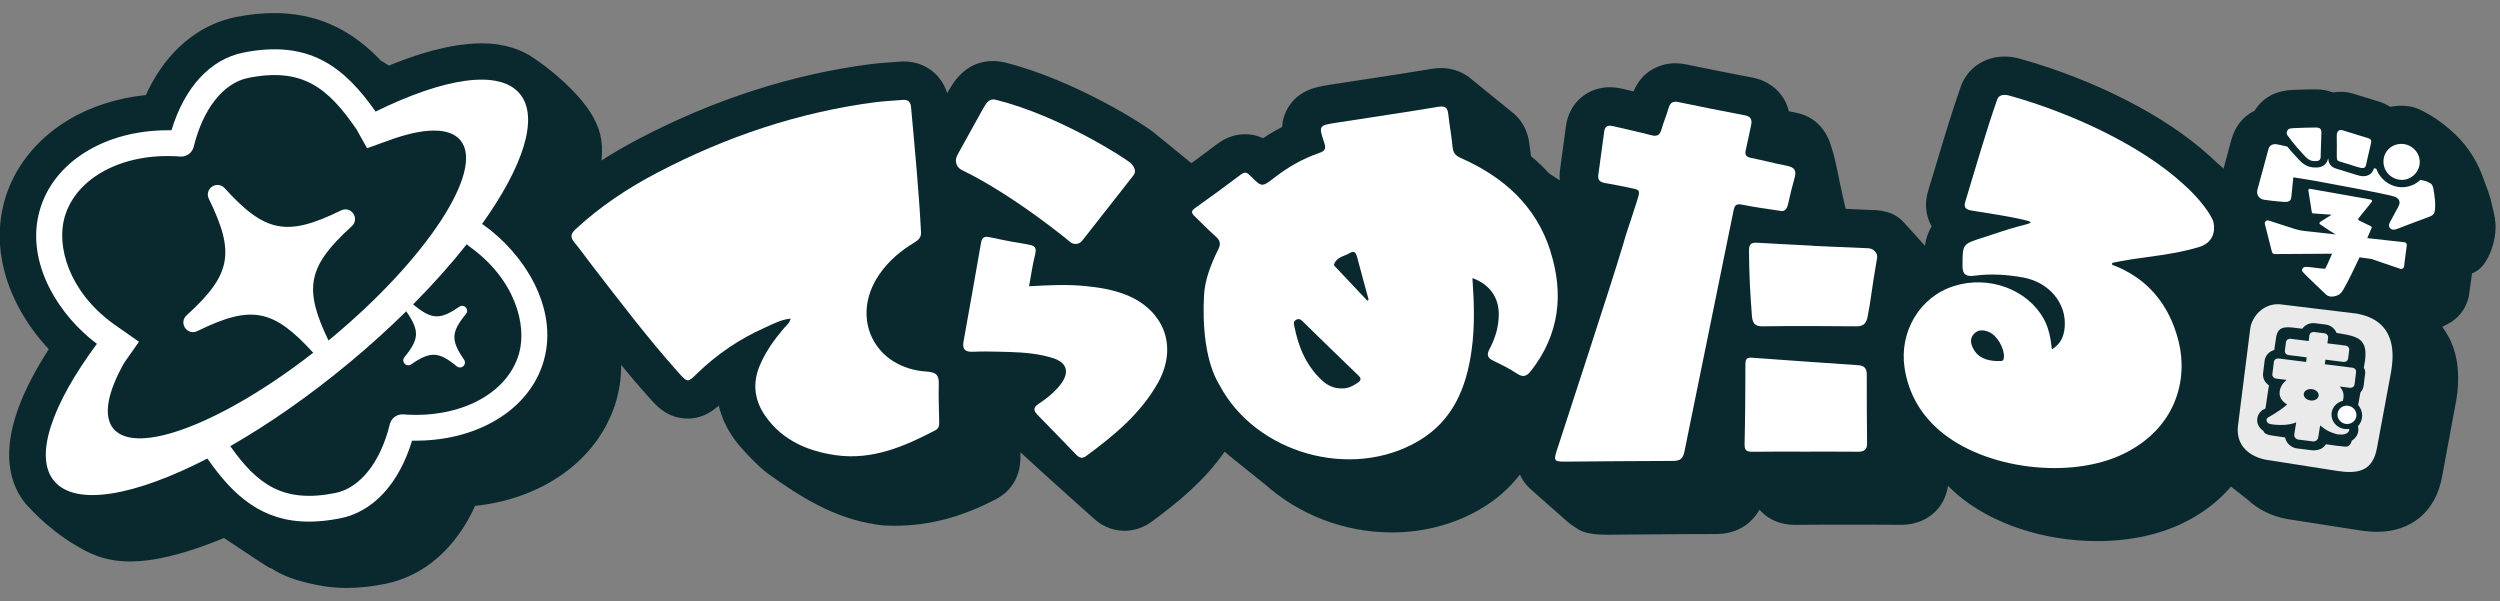
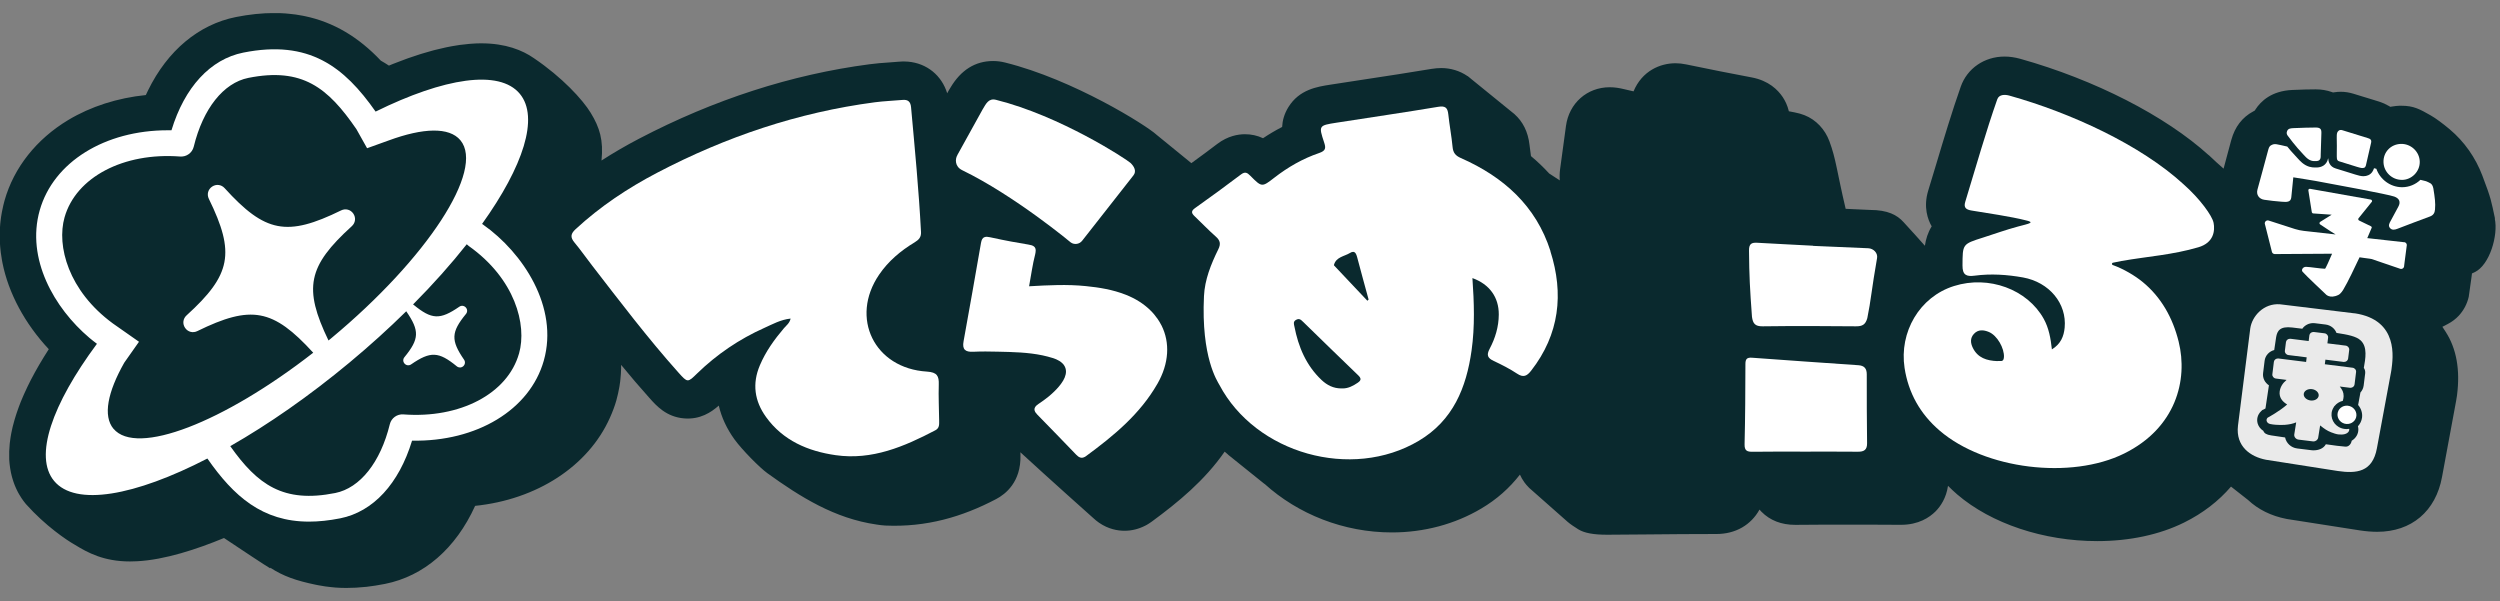
<svg xmlns="http://www.w3.org/2000/svg" width="183" height="44" viewBox="0 0 183 44" fill="none">
  <rect x="0" y="0" width="183" height="44" fill="#808080" stroke="none" />
  <g clip-path="url(#clip0_731_4200)">
    <path d="M182.636 16.009C182.343 14.66 182.377 14.618 181.707 12.851C181.209 11.539 180.39 10.366 179.318 9.465C178.82 9.046 178.302 8.66 177.925 8.446C177.129 7.993 176.684 7.74 175.783 7.74C175.735 7.74 175.688 7.74 175.643 7.74C175.482 7.746 175.316 7.762 175.113 7.796L174.973 7.819L174.849 7.748C174.627 7.619 174.396 7.515 174.165 7.442C173.853 7.343 173.515 7.239 173.177 7.138L173.129 7.124C172.839 7.036 172.552 6.946 172.285 6.865C171.978 6.769 171.663 6.718 171.348 6.718C171.19 6.718 171.03 6.73 170.875 6.755L170.777 6.769L170.681 6.735C170.321 6.606 169.929 6.541 169.516 6.541H169.482C169.144 6.541 168.477 6.552 167.782 6.586C166.282 6.656 165.494 7.402 165.1 8.013L165.049 8.092L164.942 8.154L164.931 8.159C164.132 8.587 163.597 9.285 163.335 10.233L163.31 10.321C163.167 10.841 163.071 11.196 162.978 11.553L162.97 11.584C162.908 11.815 162.846 12.052 162.767 12.344C162.446 12.068 162.086 11.739 161.678 11.351C161.678 11.351 161.678 11.356 161.678 11.359C158.495 8.475 153.347 5.837 147.871 4.301C147.491 4.197 147.108 4.14 146.734 4.14C145.256 4.14 143.998 5.007 143.528 6.341C142.892 8.145 142.29 10.149 141.71 12.088C141.522 12.71 141.336 13.338 141.144 13.957C140.776 15.164 141.119 16.079 141.4 16.569C141.111 17.036 140.973 17.511 140.902 17.99C140.725 17.784 140.517 17.556 140.249 17.258C140.047 17.033 139.543 16.484 139.34 16.259C138.87 15.738 138.184 15.367 136.883 15.367L135.611 15.31L135.102 15.285C134.441 12.471 134.401 11.655 133.912 10.338C133.594 9.479 132.943 8.767 132.091 8.432C131.874 8.348 131.635 8.277 131.367 8.227C131.229 8.202 131.086 8.173 130.945 8.145C130.844 7.715 130.669 7.368 130.498 7.11C130.143 6.578 129.465 5.899 128.221 5.666C126.707 5.382 125.136 5.069 123.431 4.715C123.164 4.658 122.899 4.63 122.643 4.63C121.537 4.63 120.203 5.179 119.575 6.687C119.319 6.631 119.063 6.569 118.81 6.51C118.565 6.454 118.233 6.386 117.833 6.386C116.173 6.386 114.853 7.554 114.628 9.226L114.546 9.834C114.434 10.672 114.321 11.514 114.203 12.355C114.161 12.662 114.155 12.944 114.175 13.205C113.921 13.031 113.662 12.862 113.395 12.696C112.987 12.248 112.545 11.826 112.067 11.427C112.027 11.151 111.991 10.884 111.963 10.627C111.856 9.623 111.445 8.883 110.885 8.379H110.89L110.795 8.3C110.78 8.289 110.769 8.277 110.755 8.269L107.659 5.753C107.637 5.733 107.614 5.716 107.592 5.697L107.426 5.562V5.573C106.849 5.173 106.165 4.982 105.504 4.982C105.273 4.982 105.034 5.002 104.778 5.044C103.145 5.317 101.473 5.573 99.852 5.818C99.031 5.944 98.203 6.068 97.381 6.198C96.422 6.347 95.107 6.55 94.311 7.841C94.004 8.339 93.875 8.826 93.852 9.293C93.377 9.538 92.912 9.811 92.454 10.118C92.04 9.921 91.595 9.825 91.131 9.825C90.633 9.825 89.876 9.949 89.102 10.537C88.519 10.982 87.9 11.441 87.208 11.942L84.666 9.87C83.937 9.189 78.599 5.829 73.572 4.577C73.279 4.503 72.984 4.467 72.694 4.467C71.388 4.467 70.336 5.125 69.567 6.426C69.55 6.454 69.536 6.482 69.517 6.51L69.474 6.575L69.334 6.828C68.937 5.531 67.856 4.63 66.46 4.512C66.235 4.492 66.001 4.492 65.765 4.518C65.526 4.54 65.281 4.56 65.042 4.574C64.6 4.605 64.141 4.636 63.654 4.703C57.938 5.452 52.262 7.287 46.78 10.152C45.806 10.661 44.894 11.193 44.03 11.75C44.179 10.276 43.909 9.355 43.239 8.258C42.654 7.295 41.148 5.655 39.077 4.256C38.249 3.679 37.014 3.172 35.227 3.172C35.207 3.172 35.184 3.172 35.187 3.172C34.985 3.172 34.762 3.181 34.515 3.2L34.357 3.212C34.138 3.229 33.898 3.257 33.651 3.29L33.471 3.319C33.206 3.358 32.964 3.403 32.728 3.451L32.584 3.482C32.348 3.533 32.108 3.589 31.864 3.651L31.72 3.687C31.458 3.758 31.191 3.834 30.918 3.918L30.707 3.983C30.44 4.067 30.169 4.157 29.891 4.256L29.683 4.332C29.404 4.433 29.122 4.54 28.835 4.653L28.717 4.7C28.636 4.734 28.551 4.768 28.47 4.802C28.275 4.675 28.076 4.551 27.876 4.439C26.224 2.691 24.4 1.622 22.329 1.185C22.264 1.171 22.199 1.16 22.132 1.146C21.971 1.115 21.811 1.087 21.648 1.064C21.538 1.047 21.422 1.036 21.31 1.025L21.183 1.011C21.087 1 20.989 0.991 20.89 0.983C20.64 0.966 20.384 0.955 20.145 0.955C20.119 0.955 20.097 0.955 20.072 0.955C19.188 0.955 18.245 1.053 17.268 1.247C14.553 1.79 12.267 3.696 10.838 6.614C10.779 6.735 10.725 6.848 10.675 6.958C8.597 7.169 6.642 7.796 4.992 8.787C2.668 10.183 1.016 12.271 0.337 14.666C0.275 14.888 0.216 15.13 0.163 15.406L0.138 15.527C0.095 15.747 0.062 15.98 0.036 16.214C0.031 16.267 0.025 16.321 0.019 16.377C-0.003 16.605 -0.014 16.828 -0.02 17.038C-0.02 17.081 -0.02 17.221 -0.02 17.221C-0.02 17.407 -0.017 17.593 -0.006 17.773C-0 17.872 0.008 17.973 0.014 18.071C0.025 18.209 0.039 18.344 0.056 18.477C0.078 18.665 0.109 18.854 0.143 19.042C0.143 19.042 0.169 19.183 0.177 19.225C0.616 21.451 1.821 23.695 3.571 25.56C3.481 25.698 3.397 25.836 3.312 25.971L3.211 26.132C2.974 26.514 2.755 26.894 2.552 27.26L2.519 27.322C2.431 27.483 2.347 27.64 2.265 27.798L2.2 27.927C2.133 28.059 2.068 28.189 2.006 28.318L1.936 28.47C1.88 28.589 1.826 28.707 1.773 28.822L1.702 28.983C1.655 29.095 1.607 29.205 1.562 29.312L1.497 29.472C1.455 29.579 1.412 29.686 1.376 29.79L1.32 29.948C1.283 30.052 1.246 30.153 1.213 30.255L1.165 30.404C1.134 30.505 1.103 30.604 1.066 30.725L1.033 30.846C1.004 30.944 0.979 31.043 0.954 31.141L0.92 31.273C0.897 31.375 0.875 31.473 0.855 31.572L0.83 31.69C0.81 31.794 0.793 31.893 0.776 31.997L0.762 32.09C0.745 32.202 0.731 32.312 0.717 32.433L0.712 32.478C0.672 32.858 0.661 33.232 0.675 33.593V33.64C0.684 33.736 0.689 33.832 0.698 33.925L0.709 34.015C0.717 34.093 0.729 34.175 0.74 34.254L0.757 34.355C0.768 34.425 0.782 34.496 0.796 34.569L0.819 34.673C0.833 34.741 0.85 34.806 0.866 34.867C0.875 34.907 0.886 34.943 0.895 34.974C0.912 35.036 0.931 35.095 0.951 35.157L0.985 35.264C1.004 35.321 1.024 35.377 1.047 35.436L1.086 35.537C1.109 35.591 1.131 35.647 1.156 35.7L1.199 35.796C1.224 35.847 1.249 35.897 1.28 35.962L1.322 36.044C1.348 36.092 1.376 36.139 1.415 36.207L1.458 36.277C1.486 36.325 1.517 36.373 1.556 36.435L1.598 36.5C1.629 36.547 1.663 36.593 1.708 36.654L1.747 36.708C1.792 36.767 1.835 36.823 1.877 36.871L1.902 36.902C3.323 38.495 4.902 39.553 5.46 39.866C6.428 40.462 7.598 41.098 9.515 41.098C9.681 41.098 9.85 41.093 10.021 41.084C12.065 40.983 14.454 40.187 16.396 39.382C17.488 40.111 19.509 41.456 19.779 41.602L19.785 41.557C20.741 42.179 21.667 42.503 23.131 42.807L23.291 42.838C23.46 42.871 23.632 42.9 23.803 42.925C23.899 42.939 24 42.95 24.099 42.961L24.245 42.978C24.349 42.99 24.453 43.001 24.558 43.009C24.802 43.026 25.056 43.037 25.301 43.037C25.326 43.037 25.351 43.037 25.377 43.037C25.818 43.037 26.28 43.012 26.756 42.961H26.787C27.245 42.908 27.712 42.835 28.18 42.742C31.033 42.173 33.361 40.15 34.779 37.029C39.296 36.564 43.048 34.133 44.635 30.604C44.84 30.148 44.998 29.728 45.114 29.32C45.159 29.16 45.198 29.002 45.234 28.839L45.246 28.788C45.277 28.653 45.302 28.515 45.327 28.38L45.347 28.268C45.367 28.149 45.384 28.034 45.398 27.919L45.412 27.787C45.423 27.674 45.434 27.561 45.443 27.429L45.451 27.317C45.457 27.198 45.462 27.08 45.465 26.965V26.858C45.468 26.81 45.468 26.759 45.468 26.711C46.138 27.528 46.825 28.335 47.534 29.126C48.057 29.714 48.775 30.516 50.072 30.626C51.246 30.725 52.059 30.181 52.614 29.689C52.814 30.545 53.194 31.369 53.754 32.149C54.302 32.911 55.617 34.243 56.177 34.642C58.58 36.373 61.093 37.955 64.169 38.397C64.378 38.428 64.592 38.461 64.8 38.47C67.825 38.605 70.445 37.831 72.916 36.533C73.6 36.176 74.74 35.284 74.698 33.342V33.3C74.698 33.235 74.695 33.17 74.692 33.106C76.741 34.994 80.02 37.915 80.02 37.915C80.158 38.045 80.298 38.157 80.436 38.253L80.45 38.264C81.137 38.737 81.818 38.852 82.316 38.852C82.845 38.852 83.36 38.723 83.844 38.472L83.929 38.428L83.977 38.399C84.016 38.377 84.058 38.352 84.098 38.326C84.168 38.281 84.241 38.233 84.317 38.177C86.228 36.773 88.17 35.183 89.645 33.061C89.729 33.134 89.814 33.21 89.901 33.28H89.892L92.561 35.425L92.555 35.41C95.017 37.642 98.364 38.974 101.887 38.974C104.237 38.974 106.5 38.371 108.433 37.223C109.556 36.559 110.491 35.729 111.259 34.741C111.343 34.932 111.45 35.123 111.591 35.315C111.659 35.405 111.766 35.548 111.929 35.706L111.937 35.715C111.982 35.757 112.03 35.802 112.084 35.844L114.732 38.183C114.968 38.391 115.236 38.554 115.534 38.748C115.984 39.024 116.66 39.142 117.631 39.142H117.712C118.669 39.137 119.629 39.126 120.588 39.12C122.246 39.103 123.963 39.089 125.643 39.089C127.045 39.089 128.173 38.428 128.795 37.302C128.843 37.355 128.891 37.409 128.936 37.457C129.566 38.095 130.396 38.419 131.41 38.419H131.5C131.967 38.411 132.479 38.408 133.109 38.408H135.226C135.583 38.408 137.061 38.408 137.432 38.408C137.99 38.408 138.544 38.408 139.098 38.416H139.152C140.432 38.416 141.234 37.882 141.682 37.434C142.048 37.065 142.464 36.458 142.594 35.562C142.808 35.779 143.033 35.987 143.269 36.193C145.766 38.332 149.596 39.609 153.519 39.609C155.886 39.609 158.084 39.139 159.882 38.247C161.25 37.569 162.401 36.68 163.31 35.619L164.551 36.593C165.294 37.291 166.251 37.769 167.366 37.983L167.405 37.991L172.735 38.824C173.208 38.895 173.625 38.928 174.01 38.928C176.523 38.928 178.299 37.426 178.758 34.904L179.785 29.363C179.811 29.241 179.83 29.118 179.847 28.98L179.856 28.912C180.092 27.066 179.813 25.512 179.023 24.291L178.783 23.922L179.172 23.72C179.473 23.562 179.737 23.365 179.96 23.132C180.328 22.746 180.587 22.262 180.711 21.73L180.917 20.267L180.948 20.016L181.147 19.923C182.242 19.405 182.884 17.213 182.616 15.997L182.636 16.009Z" fill="#0A292E" />
    <path d="M172.356 22.937L166.887 22.273C165.7 22.188 164.85 23.142 164.72 24.037L163.82 31.158C163.64 32.686 164.749 33.44 165.872 33.654L171.12 34.476C172.48 34.676 173.67 34.577 173.991 32.807L175.024 27.237C175.038 27.175 175.046 27.113 175.055 27.052C175.156 26.247 175.623 23.415 172.353 22.931L172.356 22.937ZM173.133 27.316L173.02 28.225C172.995 28.419 172.91 28.591 172.784 28.729C172.722 29.061 172.663 29.393 172.615 29.646C172.837 29.902 172.941 30.237 172.902 30.564C172.871 30.809 172.761 31.028 172.601 31.203C172.62 31.279 172.634 31.358 172.632 31.433C172.632 31.774 172.451 32.075 172.142 32.264C172.114 32.472 171.939 32.72 171.675 32.694C171.202 32.652 171.041 32.632 170.253 32.52C170.082 32.832 169.724 32.97 169.322 32.965C169.283 32.965 169.24 32.962 169.201 32.956L168.154 32.827C167.698 32.77 167.352 32.433 167.27 32.022C166.685 31.934 166.243 31.87 166.243 31.87C165.902 31.819 165.742 31.715 165.677 31.538C165.48 31.414 165.331 31.228 165.264 31.009C165.168 30.691 165.255 30.356 165.497 30.116L165.601 30.015L165.711 29.967C165.742 29.95 165.784 29.928 165.832 29.9C165.894 29.475 165.987 28.864 166.085 28.205C165.79 28.014 165.613 27.676 165.658 27.316L165.77 26.407C165.818 26.024 166.102 25.72 166.474 25.622C166.555 25.073 166.612 24.702 166.612 24.688C166.69 24.218 166.893 23.866 167.788 23.973L168.528 24.063C168.706 23.809 169.007 23.646 169.344 23.652C169.381 23.652 169.42 23.655 169.46 23.66L170.237 23.756C170.611 23.804 170.909 24.052 171.03 24.369C171.863 24.496 172.48 24.617 172.803 24.921C173.318 25.402 173.149 26.261 173.031 26.933C173.107 27.015 173.147 27.192 173.133 27.313V27.316Z" fill="#EAEAEA" />
    <path d="M171.739 31.406C171.697 31.406 171.658 31.403 171.616 31.397C171.534 31.389 171.458 31.366 171.382 31.341C171.379 31.341 171.376 31.338 171.374 31.338C171.3 31.313 171.233 31.279 171.168 31.237C171.067 31.172 170.971 31.096 170.895 31C170.718 30.778 170.639 30.505 170.673 30.226C170.692 30.072 170.749 29.931 170.83 29.807C170.844 29.773 170.861 29.745 170.892 29.717C170.926 29.675 170.963 29.638 171.002 29.602C171.008 29.596 171.01 29.59 171.016 29.588C171.058 29.551 171.103 29.517 171.151 29.486C171.151 29.486 171.157 29.483 171.16 29.481C171.261 29.416 171.374 29.371 171.495 29.34C171.531 29.224 171.551 29.087 171.554 28.999C171.556 28.704 171.455 28.532 171.272 28.293L172.021 28.386C172.021 28.386 172.046 28.386 172.057 28.386C172.209 28.386 172.336 28.282 172.353 28.141L172.465 27.232C172.485 27.08 172.367 26.936 172.204 26.917L170.177 26.663L170.22 26.326L171.551 26.492C171.551 26.492 171.576 26.492 171.587 26.492C171.739 26.492 171.866 26.388 171.883 26.247L171.962 25.614C171.981 25.462 171.863 25.318 171.7 25.299L170.366 25.133L170.417 24.713C170.436 24.561 170.318 24.418 170.155 24.398L169.378 24.302C169.378 24.302 169.353 24.302 169.342 24.302C169.19 24.302 169.063 24.406 169.046 24.547L168.995 24.964L167.664 24.798C167.664 24.798 167.639 24.798 167.628 24.798C167.476 24.798 167.349 24.902 167.332 25.042L167.253 25.676C167.234 25.828 167.352 25.971 167.515 25.991L168.849 26.157L168.807 26.495L166.781 26.241C166.781 26.241 166.755 26.241 166.744 26.241C166.592 26.241 166.465 26.346 166.448 26.486L166.336 27.395C166.316 27.547 166.434 27.691 166.598 27.71L167.377 27.809C167.09 28.048 166.916 28.33 166.873 28.656C166.826 29.042 167.008 29.362 167.419 29.607C166.882 30.094 166.021 30.558 166.015 30.561L166.001 30.567L165.99 30.578C165.919 30.646 165.894 30.736 165.922 30.826C165.953 30.93 166.052 31.012 166.175 31.037C166.417 31.09 166.702 31.105 166.899 31.107C167.048 31.107 167.175 31.105 167.248 31.099C167.591 31.071 167.83 31.02 168.081 30.916L167.94 31.805C167.918 31.985 168.058 32.154 168.252 32.18L169.299 32.309C169.313 32.309 169.328 32.309 169.342 32.312C169.522 32.312 169.671 32.188 169.693 32.025L169.834 31.141L170.003 31.273L170.07 31.324C170.318 31.504 170.501 31.611 170.918 31.743C171.131 31.811 171.283 31.811 171.416 31.808C171.579 31.805 171.708 31.763 171.796 31.71C171.925 31.631 171.967 31.529 171.967 31.431C171.967 31.42 171.965 31.406 171.962 31.392C171.894 31.403 171.827 31.409 171.753 31.409L171.739 31.406ZM169.212 29.32C169.184 29.32 169.159 29.32 169.131 29.315C168.829 29.278 168.607 29.058 168.635 28.831C168.661 28.628 168.88 28.476 169.15 28.479C169.178 28.479 169.204 28.479 169.232 28.484C169.533 28.521 169.755 28.741 169.727 28.968C169.702 29.171 169.482 29.323 169.212 29.32Z" fill="#EAEAEA" />
    <path d="M172.468 30.551C172.566 30.194 172.346 29.822 171.976 29.72C171.606 29.618 171.226 29.824 171.128 30.18C171.029 30.537 171.249 30.909 171.619 31.011C171.989 31.113 172.369 30.907 172.468 30.551Z" fill="white" />
    <path d="M35.365 16.439C35.34 16.422 35.311 16.411 35.286 16.394C38.3 12.181 39.485 8.593 38.05 6.865C36.547 5.055 32.508 5.7 27.502 8.165L27.496 8.171C25.183 4.869 22.613 2.891 17.809 3.851C15.397 4.332 13.509 6.389 12.552 9.536C12.459 9.536 12.369 9.536 12.276 9.536C7.686 9.536 3.912 11.852 2.907 15.395C1.902 18.941 3.971 22.552 6.54 24.727C6.726 24.885 6.915 25.029 7.103 25.172C7.103 25.172 7.092 25.172 7.089 25.175C3.805 29.605 2.468 33.41 3.96 35.205C5.53 37.093 9.864 36.308 15.18 33.564C17.108 36.331 19.205 38.183 22.622 38.183C23.325 38.183 24.082 38.104 24.907 37.941C27.319 37.459 29.204 35.405 30.161 32.261C30.161 32.258 30.167 32.256 30.17 32.256C34.886 32.34 38.784 30.01 39.806 26.399C40.915 22.487 38.281 18.494 35.362 16.442L35.365 16.439ZM8.305 31.386C7.525 30.449 7.877 28.701 9.096 26.548L10.174 25.017L8.26 23.675C5.001 21.285 4.134 17.995 4.725 15.91C5.558 12.972 9.042 11.14 13.191 11.458C13.649 11.492 14.072 11.19 14.181 10.74C14.862 7.951 16.357 6.068 18.178 5.702C22.126 4.914 24.003 6.414 26.092 9.46L26.871 10.85L28.453 10.281C30.963 9.358 32.883 9.282 33.702 10.267C35.503 12.431 31.276 18.916 24.262 24.747C24.189 24.806 24.116 24.865 24.046 24.924C22.191 21.077 22.532 19.484 25.754 16.555C26.021 16.312 26.066 15.935 25.864 15.637C25.661 15.339 25.295 15.243 24.971 15.401C21.006 17.343 19.41 17.039 16.441 13.771C16.199 13.504 15.822 13.461 15.524 13.661C15.226 13.864 15.13 14.23 15.287 14.553C17.229 18.519 16.925 20.115 13.658 23.084C13.39 23.326 13.345 23.703 13.548 24.001C13.751 24.3 14.117 24.395 14.44 24.238C18.386 22.304 19.985 22.597 22.928 25.819C16.365 30.93 9.991 33.41 8.305 31.38V31.386ZM37.991 25.881C37.158 28.819 33.673 30.649 29.525 30.334C29.064 30.3 28.644 30.604 28.535 31.051C27.853 33.84 26.359 35.723 24.538 36.089C20.736 36.849 18.853 35.478 16.855 32.658C19.636 31.071 22.622 29 25.582 26.54C27.071 25.302 28.461 24.041 29.739 22.783C29.742 22.788 29.742 22.794 29.745 22.797C30.721 24.218 30.696 24.812 29.604 26.146C29.486 26.289 29.491 26.483 29.618 26.621C29.745 26.756 29.939 26.779 30.091 26.675C31.512 25.698 32.106 25.724 33.44 26.816C33.507 26.872 33.589 26.9 33.671 26.9C33.758 26.9 33.845 26.866 33.916 26.802C34.051 26.675 34.073 26.481 33.969 26.329C32.992 24.907 33.018 24.314 34.11 22.98C34.228 22.836 34.222 22.642 34.096 22.504C33.969 22.369 33.775 22.346 33.623 22.451C32.202 23.427 31.608 23.402 30.274 22.31C30.262 22.299 30.246 22.296 30.234 22.287C31.715 20.796 33.035 19.312 34.166 17.88C34.208 17.925 34.256 17.967 34.309 18.004C37.695 20.402 38.593 23.765 37.993 25.881H37.991Z" fill="white" />
    <path d="M57.871 23.32C57.134 23.399 56.551 23.734 55.952 24.001C54.114 24.823 52.476 25.934 51.035 27.333C50.337 28.014 50.337 28.025 49.662 27.271C47.413 24.755 45.378 22.067 43.316 19.402C42.891 18.854 42.496 18.282 42.052 17.753C41.731 17.367 41.77 17.109 42.136 16.774C43.932 15.113 45.955 13.768 48.12 12.637C53.126 10.017 58.414 8.227 64.043 7.486C64.71 7.399 65.385 7.377 66.055 7.315C66.463 7.275 66.652 7.441 66.689 7.847C66.964 10.889 67.26 13.934 67.418 16.985C67.437 17.373 67.251 17.556 66.948 17.742C65.926 18.358 65.028 19.112 64.353 20.103C62.197 23.261 64.001 26.967 67.851 27.201C68.597 27.249 68.74 27.519 68.718 28.158C68.69 29.03 68.735 29.905 68.746 30.778C68.746 31.054 68.782 31.332 68.47 31.495C66.185 32.694 63.829 33.699 61.172 33.319C59.149 33.029 57.32 32.255 56.073 30.525C55.231 29.357 55.048 28.09 55.623 26.739C56.05 25.729 56.678 24.857 57.384 24.026C57.553 23.826 57.795 23.666 57.874 23.317V23.328L57.871 23.32Z" fill="white" />
    <path d="M70.077 11.353L71.932 8.001C72.165 7.627 72.348 7.168 72.903 7.306C77.617 8.48 82.457 11.655 82.744 11.919C83.029 12.184 83.209 12.533 82.967 12.839L79.21 17.627C79.013 17.877 78.647 17.933 78.385 17.75C78.385 17.75 74.299 14.339 70.426 12.454C69.883 12.189 69.911 11.629 70.08 11.356L70.077 11.353Z" fill="white" />
    <path d="M84.717 28.102C83.448 30.314 81.526 31.898 79.502 33.384C79.483 33.398 79.466 33.409 79.449 33.421C79.437 33.429 79.429 33.435 79.418 33.438C79.409 33.438 79.404 33.446 79.398 33.449C79.162 33.573 78.97 33.488 78.776 33.283C77.831 32.303 76.885 31.321 75.931 30.35C75.728 30.145 75.675 29.97 75.768 29.81C75.813 29.728 75.894 29.649 76.012 29.571C76.271 29.399 76.522 29.219 76.761 29.025C76.84 28.963 76.913 28.895 76.989 28.828C77.234 28.608 77.465 28.369 77.662 28.104C77.906 27.778 78.028 27.474 78.03 27.204C78.03 27.041 77.988 26.894 77.904 26.762C77.873 26.709 77.836 26.661 77.788 26.613C77.718 26.54 77.631 26.472 77.526 26.41C77.394 26.328 77.237 26.261 77.051 26.205C76.809 26.129 76.564 26.067 76.314 26.013C75.244 25.788 74.147 25.768 73.052 25.743C72.447 25.729 71.844 25.718 71.239 25.749C70.657 25.777 70.423 25.58 70.533 24.983C70.969 22.585 71.391 20.188 71.808 17.787C71.85 17.537 71.932 17.399 72.081 17.354C72.179 17.323 72.303 17.328 72.463 17.365C72.72 17.421 72.978 17.475 73.237 17.528C73.246 17.528 73.251 17.528 73.26 17.534C73.513 17.587 73.769 17.635 74.023 17.683C74.436 17.762 74.853 17.832 75.267 17.9C75.632 17.956 75.818 18.057 75.813 18.35C75.813 18.384 75.807 18.423 75.801 18.465C75.801 18.471 75.801 18.477 75.801 18.482C75.793 18.521 75.784 18.567 75.776 18.612C75.582 19.36 75.481 20.134 75.329 20.956C76.747 20.874 78.112 20.804 79.477 20.942C80.473 21.04 81.458 21.204 82.392 21.57C83.113 21.851 83.715 22.236 84.185 22.695C84.399 22.898 84.582 23.12 84.743 23.354C84.787 23.419 84.83 23.486 84.872 23.554C84.928 23.646 84.982 23.742 85.029 23.835C85.649 25.079 85.581 26.602 84.72 28.099L84.717 28.102Z" fill="white" />
    <path d="M162.027 16.287C161.932 15.806 161.059 14.568 159.826 13.481C156.674 10.591 151.561 8.255 147.103 7.003C146.788 6.912 146.332 6.89 146.199 7.273C145.386 9.578 144.635 12.22 143.855 14.779C143.726 15.204 143.92 15.347 144.325 15.412C145.31 15.572 147.289 15.868 148.257 16.121C149.025 16.287 148.51 16.372 147.736 16.577C146.864 16.808 146.011 17.12 145.15 17.393C143.633 17.872 143.666 17.874 143.655 19.439C143.65 20.131 143.942 20.261 144.545 20.179C145.729 20.022 146.914 20.101 148.082 20.309C150.01 20.658 151.299 22.217 151.133 23.987C151.071 24.623 150.851 25.172 150.199 25.577C150.109 24.75 149.973 24.015 149.605 23.345C148.409 21.181 145.58 20.134 143.036 20.936C140.498 21.733 139.017 24.316 139.414 26.928C139.693 28.755 140.551 30.297 141.989 31.527C145.29 34.358 151.592 35.126 155.49 33.198C159.28 31.324 160.173 27.815 159.477 25.006C159.044 23.255 158.191 21.744 156.835 20.635C156.269 20.174 155.456 19.687 154.654 19.4C154.569 19.369 154.578 19.248 154.668 19.231C154.927 19.177 155.081 19.141 155.293 19.104C157.237 18.767 159.03 18.657 160.924 18.099C162.041 17.77 162.151 16.906 162.033 16.298L162.027 16.293V16.287ZM146.686 26.154C146.664 26.559 146.377 26.382 146.199 26.433C145.434 26.402 144.773 26.199 144.412 25.465C144.238 25.113 144.204 24.75 144.491 24.44C144.803 24.102 145.197 24.142 145.577 24.297C146.197 24.55 146.728 25.496 146.689 26.154H146.686Z" fill="white" />
    <path d="M132.082 33.06C130.827 33.06 129.572 33.049 128.317 33.069C127.9 33.074 127.689 33.013 127.703 32.511C127.751 30.555 127.76 28.6 127.765 26.644C127.765 26.286 127.872 26.157 128.246 26.185C130.841 26.376 133.436 26.556 136.034 26.734C136.459 26.762 136.647 26.967 136.647 27.398C136.647 29.075 136.647 30.758 136.67 32.435C136.678 32.934 136.445 33.072 135.989 33.066C134.688 33.052 133.385 33.06 132.085 33.06H132.082Z" fill="white" />
    <path d="M132.713 17.998C133.974 18.054 135.437 18.116 136.76 18.172C137.137 18.189 137.463 18.516 137.402 18.884C137.005 21.144 136.951 22.014 136.687 23.289C136.554 23.759 136.329 23.891 135.854 23.886C133.577 23.863 131.303 23.857 129.029 23.886C128.472 23.894 128.311 23.683 128.244 23.188C128.095 21.15 128.044 20.224 128.027 18.35C128.021 17.846 128.21 17.747 128.626 17.77C130.157 17.846 131.187 17.916 132.718 17.987V17.998H132.713Z" fill="white" />
-     <path d="M130.805 12.136C129.918 11.964 129.04 11.733 128.154 11.553C127.796 11.48 127.709 11.314 127.791 10.976C127.937 10.371 128.047 9.763 128.182 9.156C128.275 8.739 128.145 8.517 127.698 8.435C126.08 8.131 124.464 7.807 122.852 7.47C122.441 7.383 122.255 7.529 122.142 7.909C121.988 8.438 121.768 8.947 121.619 9.476C121.501 9.901 121.29 10.008 120.865 9.896C119.967 9.659 119.061 9.465 118.157 9.251C117.811 9.17 117.496 9.139 117.431 9.611C117.29 10.661 117.153 11.708 117.003 12.755C116.947 13.143 117.048 13.315 117.496 13.4C118.287 13.532 119.027 13.695 119.584 13.808C120.094 13.915 120.037 14.055 119.792 14.829C119.716 15.069 119.632 15.308 119.556 15.55C119.32 16.326 119.024 17.092 118.819 17.874C117.842 21.147 114.414 31.532 113.95 32.999C113.719 33.719 113.778 33.795 114.552 33.792C117.2 33.775 119.849 33.739 122.497 33.739C123.032 33.739 123.206 33.519 123.305 33.03C124.49 27.173 125.703 21.322 126.885 15.463C126.972 15.032 127.07 14.883 127.543 14.984C128.427 15.17 129.33 15.28 130.293 15.429C130.647 15.522 130.808 15.299 130.889 14.925C131.036 14.275 131.191 13.625 131.373 12.986C131.525 12.451 131.312 12.234 130.799 12.136H130.808H130.805Z" fill="white" />
    <path d="M113.494 18.381C112.444 15.079 110.063 12.943 106.931 11.567C106.54 11.395 106.368 11.179 106.329 10.762C106.253 9.963 106.101 9.169 106.016 8.37C105.963 7.875 105.791 7.731 105.262 7.821C102.791 8.235 100.312 8.592 97.835 8.981C96.537 9.183 96.518 9.195 96.923 10.416C97.067 10.844 97.047 11.035 96.554 11.204C95.364 11.609 94.278 12.234 93.284 13.005C92.372 13.712 92.367 13.717 91.522 12.864C91.303 12.645 91.148 12.538 90.838 12.772C89.732 13.61 88.609 14.426 87.478 15.231C87.183 15.44 87.202 15.597 87.436 15.819C87.957 16.315 88.449 16.833 88.987 17.308C89.316 17.598 89.381 17.849 89.175 18.257C88.643 19.337 88.187 20.474 88.131 21.673C87.917 26.168 89.116 27.904 89.26 28.174C91.919 33.204 98.938 35.182 103.852 32.269C106.368 30.775 107.336 28.38 107.719 25.656C107.967 23.897 107.905 22.132 107.781 20.356C109.033 20.806 109.72 21.763 109.711 23.027C109.706 23.919 109.453 24.758 109.039 25.537C108.794 25.999 108.898 26.216 109.346 26.424C109.931 26.7 110.516 26.995 111.054 27.353C111.518 27.662 111.777 27.521 112.078 27.136C114.155 24.471 114.482 21.505 113.488 18.389L113.494 18.383V18.381ZM99.4 28.008C99.051 28.245 98.696 28.433 98.291 28.433C98.266 28.433 98.235 28.433 98.209 28.433H98.189C97.599 28.433 97.14 28.191 96.746 27.823C95.609 26.753 95.04 25.391 94.75 23.897C94.719 23.736 94.638 23.542 94.871 23.413C94.939 23.376 95.001 23.356 95.054 23.356C95.195 23.356 95.288 23.463 95.4 23.57C96.737 24.876 98.074 26.176 99.419 27.471C99.636 27.679 99.664 27.826 99.4 28.006V28.008ZM100.092 22.014C99.304 21.178 98.516 20.339 97.725 19.506C97.694 19.473 97.638 19.425 97.644 19.399C97.801 18.803 98.401 18.772 98.82 18.516C98.907 18.459 98.98 18.437 99.045 18.437C99.203 18.437 99.281 18.594 99.338 18.808C99.611 19.85 99.901 20.888 100.182 21.927C100.154 21.955 100.12 21.983 100.092 22.014Z" fill="white" />
    <path d="M176.268 19.045C176.268 19.045 176.268 19.05 176.265 19.053V19.067L176.268 19.045Z" fill="white" />
    <path d="M175.986 17.731L174.621 17.579L173.58 17.463L173.284 17.43L173.549 16.811L173.611 16.664C173.611 16.664 173.611 16.642 173.611 16.633C173.602 16.599 173.58 16.574 173.549 16.56L172.685 16.141C172.615 16.107 172.6 16.014 172.657 15.963L173.594 14.801C173.594 14.801 173.611 14.784 173.616 14.776C173.628 14.759 173.636 14.736 173.633 14.72C173.633 14.708 173.633 14.697 173.633 14.689C173.625 14.675 173.619 14.661 173.605 14.646C173.602 14.646 173.602 14.641 173.602 14.641C173.6 14.641 173.597 14.635 173.597 14.635C173.588 14.63 173.577 14.624 173.566 14.618C173.56 14.618 173.546 14.61 173.546 14.61L169.102 13.822C169.102 13.822 169.088 13.822 169.077 13.822C169.063 13.822 169.046 13.822 169.035 13.83C169.032 13.83 169.029 13.83 169.029 13.83C169.018 13.833 169.007 13.844 168.998 13.855C168.998 13.858 168.993 13.861 168.993 13.861C168.984 13.87 168.978 13.884 168.973 13.895C168.973 13.898 168.973 13.901 168.973 13.901C168.973 13.915 168.973 13.931 168.973 13.946L169.181 15.26L169.226 15.539C169.24 15.586 169.28 15.62 169.33 15.623L170.425 15.699L170.678 15.716L170.256 15.98L170.144 16.051L169.837 16.242C169.823 16.251 169.811 16.262 169.803 16.276C169.795 16.29 169.789 16.301 169.789 16.318C169.789 16.329 169.792 16.355 169.792 16.355C169.792 16.36 169.792 16.366 169.792 16.372C169.792 16.374 169.792 16.38 169.792 16.383C169.803 16.397 169.828 16.422 169.828 16.422L170.585 16.923L170.968 17.162L168.638 16.901C168.418 16.875 168.199 16.83 167.988 16.763L167.892 16.732L166.068 16.144C165.916 16.093 165.762 16.22 165.784 16.38L165.838 16.588L166.282 18.347L166.296 18.406C166.31 18.513 166.401 18.595 166.51 18.598L170.709 18.572C170.518 19.02 170.228 19.676 170.189 19.673C169.8 19.659 169.128 19.543 168.807 19.532C168.579 19.524 168.427 19.754 168.551 19.895C168.79 20.171 170.225 21.519 170.225 21.519C170.225 21.519 170.515 21.907 171.174 21.587C171.342 21.505 171.497 21.257 171.531 21.198C171.827 20.72 172.426 19.462 172.719 18.834L173.602 18.961C173.622 18.961 175.699 19.676 175.699 19.676C175.845 19.721 175.989 19.608 175.983 19.456L176.011 19.228L176.18 17.931C176.175 17.824 176.093 17.736 175.986 17.723V17.731Z" fill="white" />
    <path d="M175.82 13.169C176.535 13.166 177.137 12.558 177.126 11.843C177.117 11.109 176.481 10.509 175.736 10.534C174.993 10.56 174.444 11.148 174.472 11.885C174.497 12.597 175.1 13.171 175.82 13.166V13.169Z" fill="white" />
    <path d="M171.45 9.529C172.043 9.715 172.733 9.924 173.327 10.109C173.49 10.16 173.619 10.222 173.563 10.458C173.563 10.458 173.296 11.612 173.22 11.95C173.2 12.037 173.183 12.226 173.065 12.276C172.938 12.333 172.789 12.29 172.527 12.212C172.229 12.121 171.511 11.896 171.23 11.809C171.019 11.744 171.058 11.559 171.053 11.274C171.058 10.717 171.061 10.613 171.05 10.137C171.05 10.033 171.044 9.811 171.081 9.718C171.126 9.6 171.244 9.465 171.45 9.529Z" fill="white" />
    <path d="M178.122 13.791C178.038 13.383 177.827 13.391 177.635 13.284C177.635 13.284 177.602 13.273 177.542 13.253L177.177 13.163C176.811 13.509 176.341 13.701 175.845 13.704H175.823C174.965 13.698 174.219 13.129 173.949 12.355L173.777 12.313C173.726 12.488 173.616 12.71 173.36 12.825C173.251 12.873 173.13 12.899 173.003 12.899C172.812 12.899 172.617 12.839 172.412 12.778C172.237 12.724 171.936 12.631 171.641 12.538C171.379 12.457 171.123 12.378 170.977 12.333C170.532 12.198 170.442 11.849 170.422 11.582C170.31 12.15 169.848 12.246 169.637 12.257H169.572C169.522 12.26 169.477 12.263 169.434 12.26C169.333 12.26 169.192 12.251 169.026 12.201C168.621 12.074 168.356 11.778 168.143 11.539C168.103 11.494 168.064 11.452 168.027 11.413C167.937 11.317 167.85 11.221 167.771 11.131L167.689 11.041C167.608 10.948 167.518 10.841 167.428 10.729C167.422 10.729 167.416 10.726 167.416 10.726C166.637 10.557 166.524 10.484 166.26 10.625C166.08 10.72 166.071 10.861 166.007 11.072C165.694 12.201 165.627 12.521 165.247 13.872C165.137 14.272 165.382 14.573 165.748 14.624C166.167 14.68 166.536 14.734 167.028 14.767C167.383 14.796 167.689 14.81 167.723 14.444C167.76 14.033 167.794 13.678 167.87 12.98C168.708 13.104 168.804 13.135 169.519 13.248C170.85 13.492 174.793 14.219 175.266 14.39C175.634 14.525 175.744 14.784 175.561 15.122C175.373 15.477 175.181 15.825 174.993 16.177C174.9 16.346 174.799 16.526 174.953 16.698C175.102 16.864 175.302 16.819 175.485 16.749C176.279 16.45 177.067 16.138 177.863 15.851C178.128 15.755 178.221 15.584 178.243 15.336C178.285 14.855 178.232 14.483 178.122 13.794V13.791Z" fill="white" />
    <path d="M169.924 9.696C169.93 9.457 169.843 9.333 169.508 9.335C169.097 9.338 168.506 9.35 167.915 9.378C167.676 9.389 167.501 9.397 167.417 9.592C167.357 9.727 167.391 9.842 167.462 9.935C167.704 10.253 167.971 10.608 168.185 10.844C168.275 10.945 168.373 11.061 168.48 11.17C168.68 11.379 168.886 11.666 169.187 11.759C169.319 11.801 169.42 11.792 169.575 11.79C169.919 11.77 169.871 11.474 169.876 11.325C169.896 10.864 169.916 10.247 169.927 9.696H169.924Z" fill="white" />
  </g>
  <defs>
    <clipPath id="clip0_731_4200">
      <rect width="182.698" height="42.08" fill="white" transform="translate(0 0.96)" />
    </clipPath>
  </defs>
</svg>